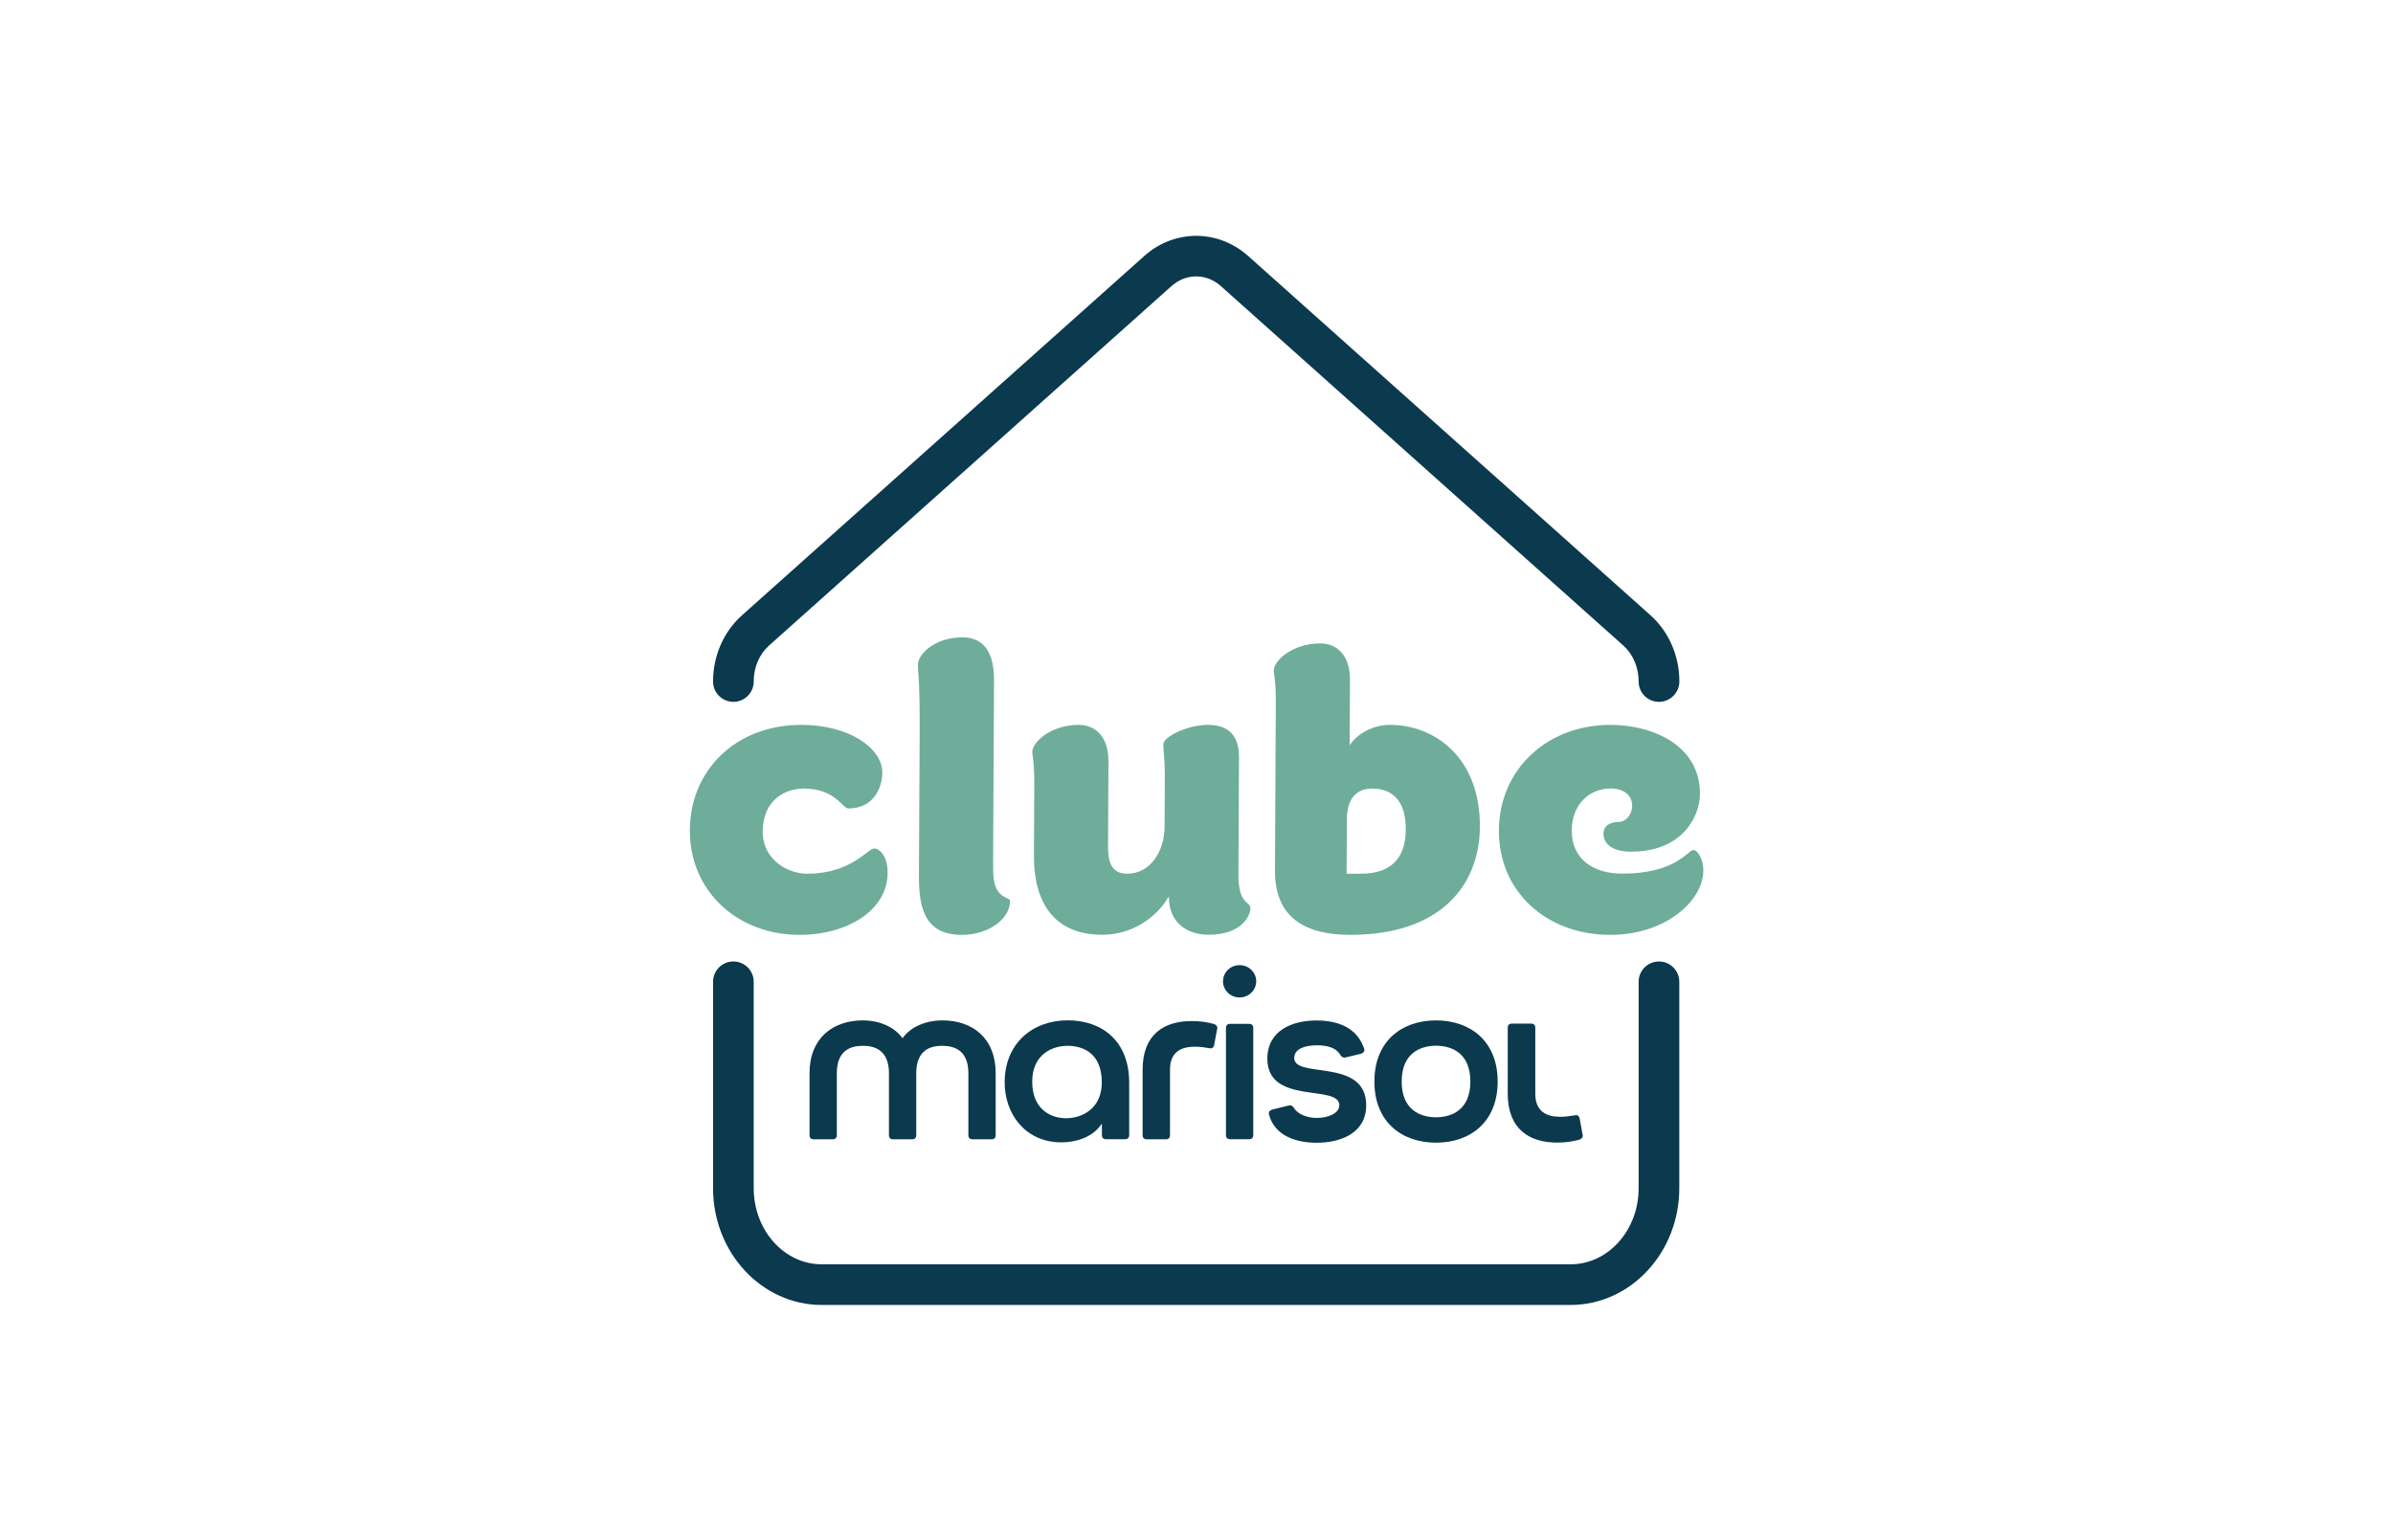
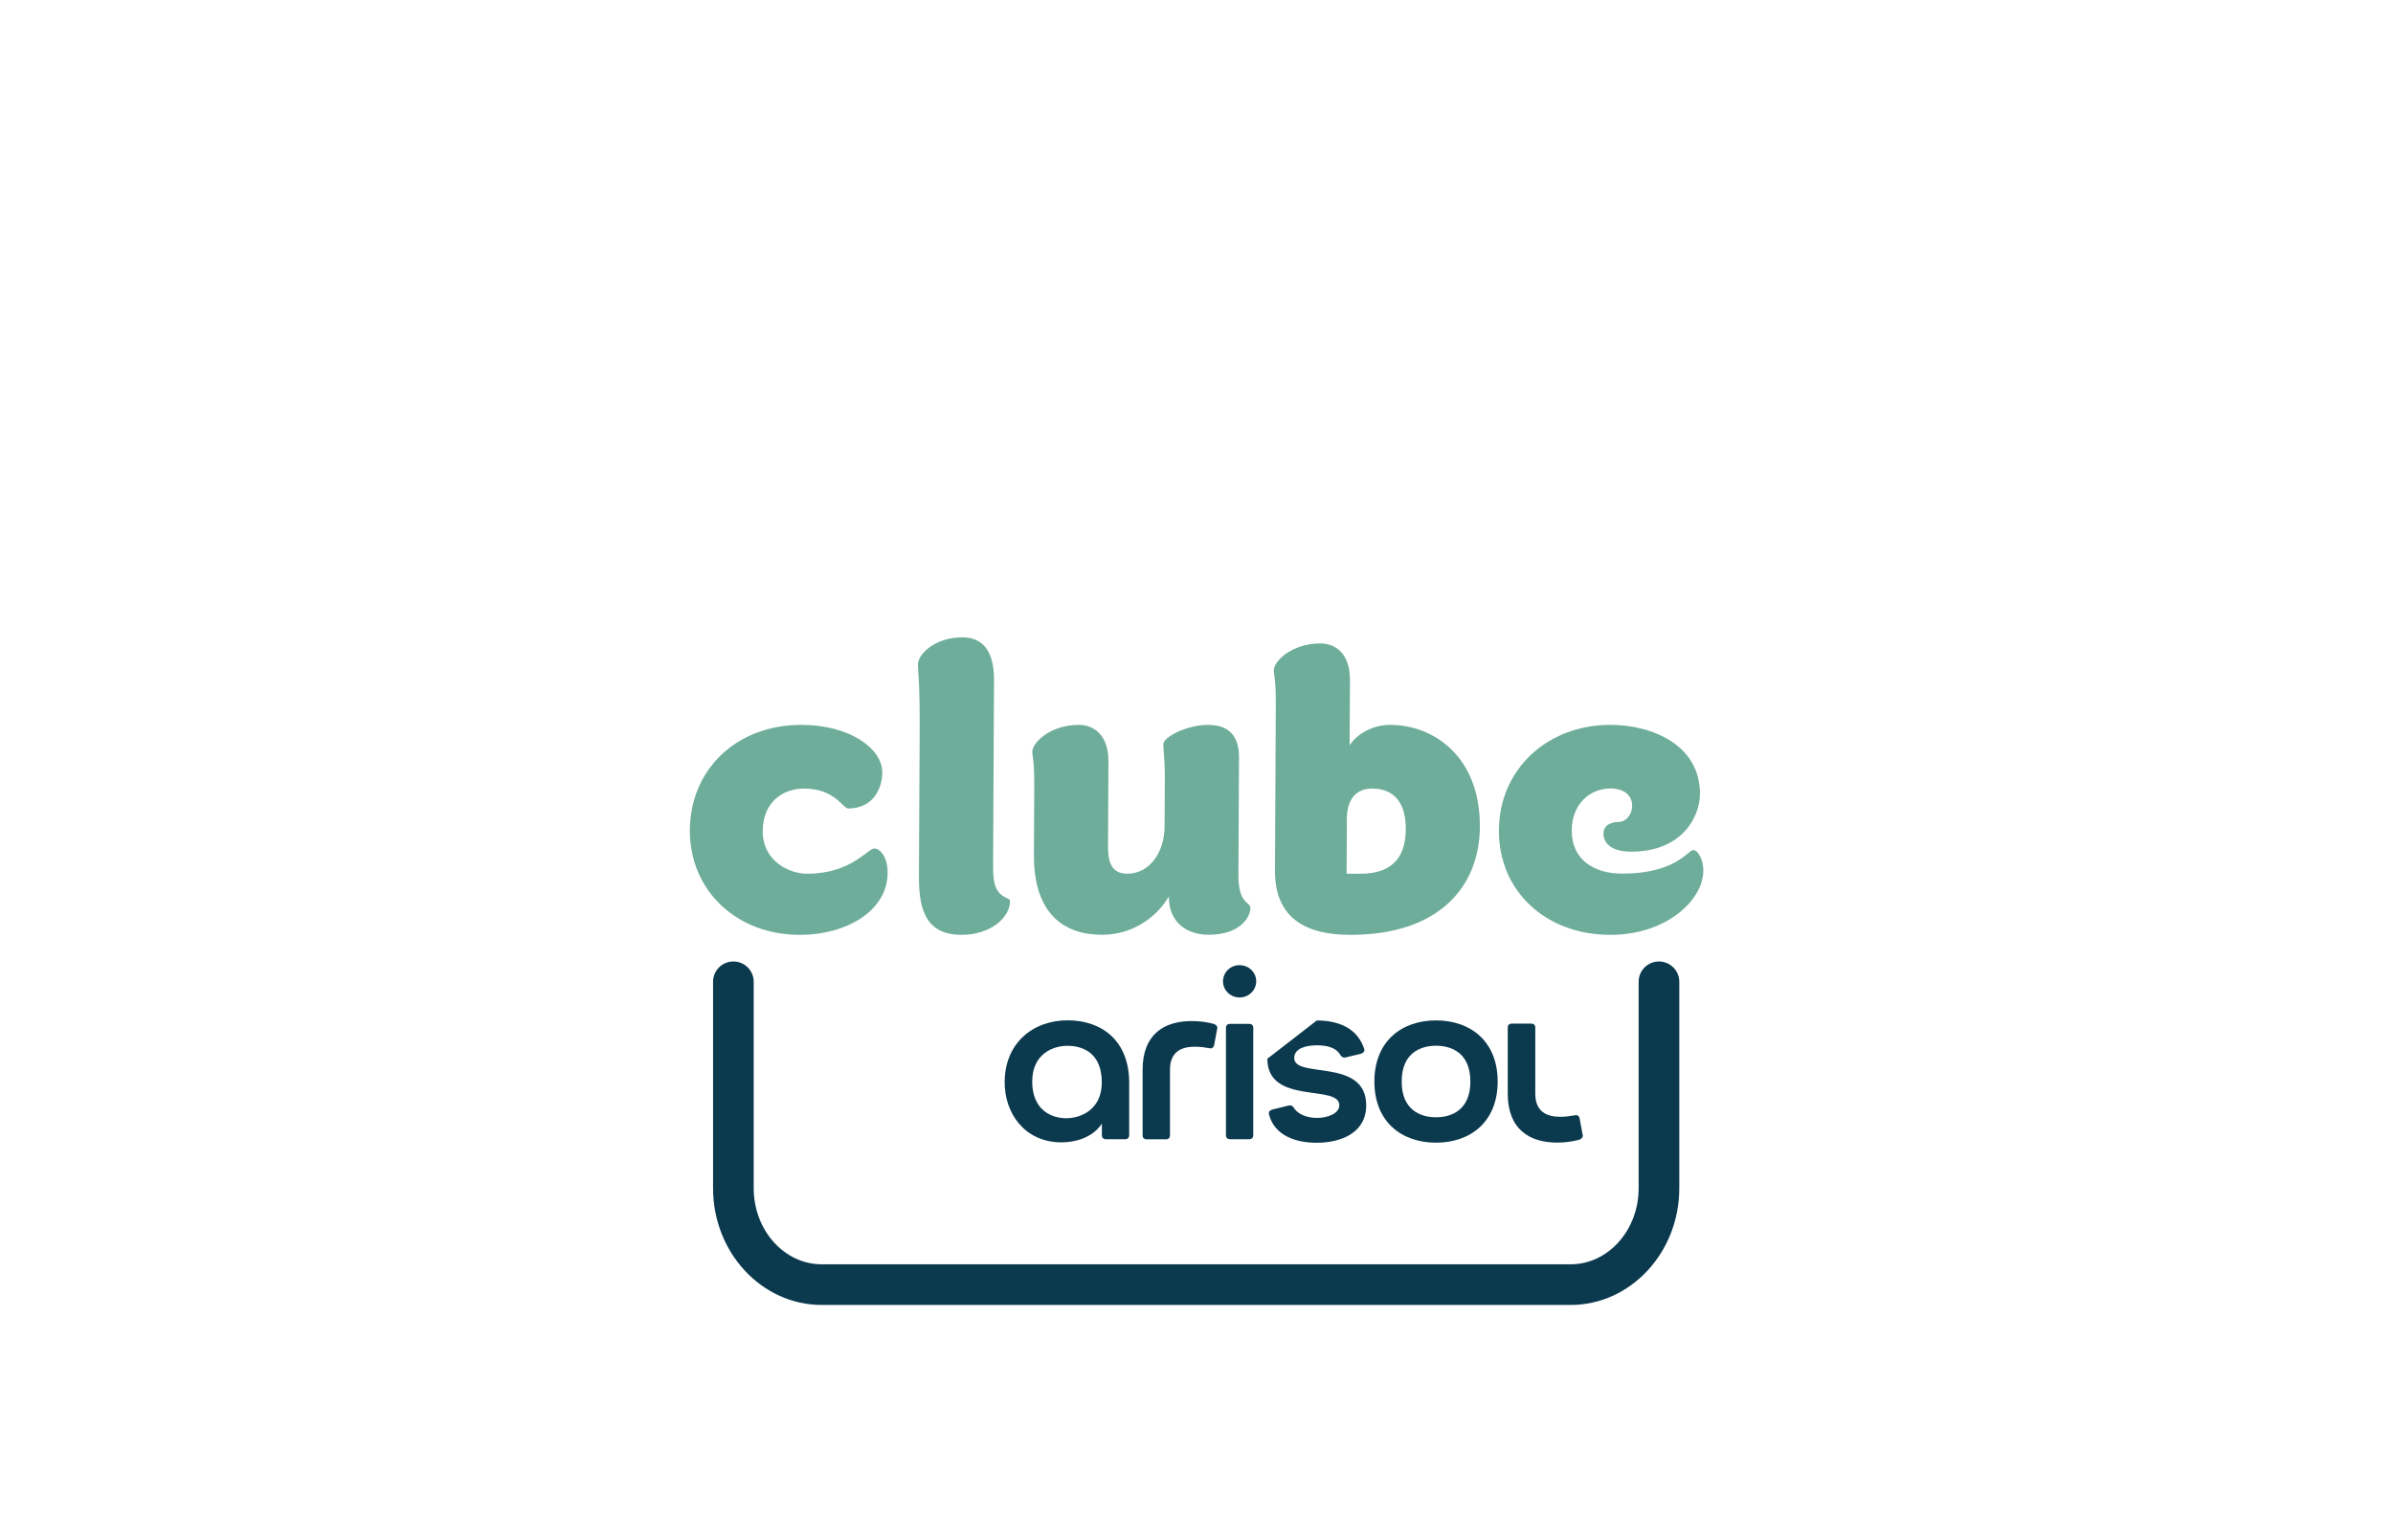
<svg xmlns="http://www.w3.org/2000/svg" id="Camada_1" x="0px" y="0px" width="291.97px" height="187.94px" viewBox="0 0 291.97 187.94" xml:space="preserve">
  <g>
    <g>
      <path fill="#6EAD99" d="M97.77,88.45c5.92,0,9.89,2.89,9.88,5.82c-0.01,1.84-1.04,4.38-4.16,4.38c-0.66,0-1.62-2.43-5.4-2.43    c-2.46,0-5.02,1.54-5.03,5.22c-0.02,3.43,2.99,5.17,5.44,5.17c5.36,0,7.37-3.08,8.18-3.08c0.56,0,1.63,0.84,1.62,2.98    c-0.02,4.53-4.84,7.56-10.76,7.56c-7.56,0-13.41-5.32-13.37-12.78C84.21,93.93,89.81,88.45,97.77,88.45" />
      <path fill="#6EAD99" d="M117.43,77.77c1.94,0,3.87,1.04,3.85,5.22l-0.11,22.33c-0.01,1.54,0.04,2.68,0.6,3.43    c0.66,0.94,1.48,0.79,1.47,1.2c-0.01,2.04-2.42,4.12-5.9,4.12c-4.7,0-5.24-3.58-5.22-7.36l0.09-17.46    c0.03-6.37-0.22-7.21-0.21-8.21C112.01,79.9,113.96,77.77,117.43,77.77" />
      <path fill="#6EAD99" d="M147.41,88.45c3.01,0,3.77,1.94,3.76,3.93l-0.07,14.33c-0.02,3.73,1.46,3.23,1.46,4.12    c-0.01,0.95-1.09,3.23-5.12,3.23c-2.5,0-4.84-1.39-4.83-4.67c-1.65,2.79-4.67,4.67-8.14,4.67c-6.08,0-8.35-4.23-8.32-9.65    l0.04-8.5c0.02-3.04-0.24-3.63-0.24-4.18c0.01-1.14,2.21-3.28,5.69-3.28c1.68,0,3.62,1.1,3.6,4.48l-0.05,10.35    c-0.01,1.94,0.44,3.33,2.33,3.33c2.91,0,4.55-2.83,4.57-5.71l0.03-6.17c0.01-1.74-0.18-3.28-0.18-3.93    C141.94,89.95,144.76,88.45,147.41,88.45" />
      <path fill="#6EAD99" d="M166.03,106.61c4.29,0,5.48-2.54,5.49-5.42c0.02-3.18-1.4-4.97-4.11-4.97c-1.22,0-3.07,0.54-3.08,3.73    l-0.03,6.66H166.03z M169.59,88.45c5.36,0,11.01,3.88,10.97,12.44c-0.04,7.16-4.82,13.18-15.8,13.18c-6.07,0-9.23-2.53-9.2-7.86    l0.1-20.24c0.02-3.03-0.24-3.63-0.24-4.18c0.01-1.14,2.21-3.28,5.69-3.28c1.68,0,3.62,1.1,3.6,4.48l-0.04,7.96    C165.55,89.55,167.5,88.45,169.59,88.45" />
      <path fill="#6EAD99" d="M196.48,88.45c5.16,0,10.97,2.49,10.93,8.46c-0.01,2.59-2.02,7.01-8.41,7.01c-2.4,0-3.37-1.05-3.36-2.19    c0-1.14,1.08-1.44,1.9-1.44c0.77,0,1.59-0.8,1.6-1.99c0-1.14-0.86-2.09-2.65-2.09c-2.5,0-4.71,1.89-4.72,5.12    c-0.02,3.58,2.73,5.27,6.15,5.27c6.59,0,8.03-2.88,8.69-2.88c0.46,0,1.22,0.99,1.21,2.54c-0.02,3.53-4.43,7.81-11.37,7.81    c-7.72,0-13.61-5.22-13.57-12.78C182.92,93.93,188.72,88.45,196.48,88.45" />
    </g>
-     <path fill="#0B394E" d="M110.12,126.69c-1.01-1.41-2.85-2.18-4.84-2.18c-3.65,0-6.51,2.15-6.51,6.44v7.57c0,0.32,0.18,0.5,0.51,0.5   h2.31c0.33,0,0.51-0.18,0.51-0.5v-7.57c0-2.82,1.73-3.34,3.18-3.34c1.41,0,3.07,0.49,3.18,3.13v7.78c0,0.32,0.18,0.5,0.51,0.5h2.31   c0.33,0,0.51-0.18,0.51-0.5v-7.78c0.11-2.64,1.73-3.13,3.18-3.13c1.44,0,3.18,0.53,3.18,3.34v7.57c0,0.32,0.18,0.5,0.51,0.5h2.32   c0.32,0,0.5-0.18,0.5-0.5v-7.57c0-4.3-2.85-6.44-6.5-6.44C112.98,124.51,111.1,125.28,110.12,126.69" />
    <path fill="#0B394E" d="M122.58,132.07c0,3.8,2.46,7.32,6.94,7.32c1.41,0,3.69-0.42,4.92-2.29v1.41c0,0.32,0.18,0.5,0.51,0.5h2.31   c0.33,0,0.51-0.18,0.51-0.5v-6.41c0-5.07-3.29-7.6-7.52-7.6C125.98,124.51,122.58,127.32,122.58,132.07 M129.81,136.44   c-1.84-0.11-3.87-1.24-3.87-4.47c0-3.31,2.46-4.36,4.3-4.36c1.84,0,4.19,0.84,4.19,4.47c0,3.32-2.56,4.37-4.36,4.37   C129.98,136.45,129.9,136.44,129.81,136.44" />
    <path fill="#0B394E" d="M139.41,130.53v7.99c0,0.32,0.18,0.5,0.51,0.5h2.32c0.33,0,0.51-0.18,0.51-0.5v-7.99   c0-2.25,1.45-2.81,3.04-2.81c0.58,0,1.16,0.07,1.77,0.18c0.29,0.1,0.54-0.11,0.58-0.39l0.36-1.94c0.11-0.28-0.11-0.53-0.4-0.63   c-0.91-0.25-1.81-0.35-2.68-0.35C142.09,124.58,139.41,126.16,139.41,130.53" />
    <path fill="#0B394E" d="M184.47,124.9c-0.33,0-0.51,0.18-0.51,0.5v8.04c0,4.39,2.69,5.98,6.04,5.98c0.87,0,1.78-0.11,2.69-0.35   c0.29-0.11,0.51-0.35,0.4-0.64l-0.36-1.95c-0.04-0.28-0.29-0.49-0.58-0.39c-0.62,0.11-1.2,0.18-1.78,0.18   c-1.6,0-3.05-0.57-3.05-2.83v-8.04c0-0.32-0.18-0.5-0.51-0.5H184.47z" />
    <path fill="#0B394E" d="M149.22,119.74c0,1.09,0.9,1.97,2.02,1.97c1.12,0,2.03-0.88,2.03-1.97c0-1.09-0.9-1.97-2.03-1.97   C150.12,117.76,149.22,118.65,149.22,119.74" />
    <path fill="#0B394E" d="M150.09,124.93c-0.32,0-0.51,0.18-0.51,0.49v13.09c0,0.32,0.18,0.5,0.51,0.5h2.31   c0.33,0,0.51-0.18,0.51-0.5v-13.09c0-0.32-0.18-0.49-0.51-0.49H150.09z" />
-     <path fill="#0B394E" d="M154.63,129.19c0,5.7,8.78,3.06,8.78,5.67c0,0.98-1.34,1.55-2.75,1.55c-1.01,0-2.2-0.35-2.75-1.16   c-0.18-0.32-0.4-0.42-0.69-0.35l-1.99,0.49c-0.32,0.11-0.47,0.28-0.4,0.6c0.69,2.64,3.36,3.45,5.82,3.45   c2.89,0,6.04-1.16,6.04-4.57c0-5.84-8.78-3.2-8.78-5.77c0-1.16,1.37-1.55,2.75-1.55c1.12,0,2.31,0.21,2.86,1.16   c0.18,0.28,0.4,0.39,0.65,0.32l1.91-0.46c0.29-0.11,0.47-0.35,0.36-0.6c-0.87-2.64-3.32-3.45-5.78-3.45   C157.66,124.51,154.63,125.74,154.63,129.19" />
+     <path fill="#0B394E" d="M154.63,129.19c0,5.7,8.78,3.06,8.78,5.67c0,0.98-1.34,1.55-2.75,1.55c-1.01,0-2.2-0.35-2.75-1.16   c-0.18-0.32-0.4-0.42-0.69-0.35l-1.99,0.49c-0.32,0.11-0.47,0.28-0.4,0.6c0.69,2.64,3.36,3.45,5.82,3.45   c2.89,0,6.04-1.16,6.04-4.57c0-5.84-8.78-3.2-8.78-5.77c0-1.16,1.37-1.55,2.75-1.55c1.12,0,2.31,0.21,2.86,1.16   c0.18,0.28,0.4,0.39,0.65,0.32l1.91-0.46c0.29-0.11,0.47-0.35,0.36-0.6c-0.87-2.64-3.32-3.45-5.78-3.45   " />
    <path fill="#0B394E" d="M167.69,131.97c0,4.89,3.29,7.46,7.52,7.46c4.23,0,7.52-2.57,7.52-7.46c0-4.89-3.29-7.46-7.52-7.46   C170.98,124.51,167.69,127.08,167.69,131.97 M171.02,131.97c0-3.52,2.35-4.37,4.19-4.37c1.84,0,4.19,0.84,4.19,4.37   c0,3.52-2.35,4.36-4.19,4.36C173.37,136.33,171.02,135.49,171.02,131.97" />
-     <path fill="#0B394E" d="M202.41,85.64c-1.37,0-2.48-1.11-2.48-2.48c0-1.73-0.68-3.33-1.88-4.4l-49.08-43.84   c-1.78-1.59-4.27-1.59-6.05,0L93.84,78.76c-1.2,1.07-1.88,2.67-1.88,4.4c0,1.37-1.11,2.48-2.48,2.48c-1.37,0-2.48-1.11-2.48-2.48   c0-3.14,1.29-6.09,3.54-8.09l49.08-43.84c3.67-3.27,8.99-3.27,12.66,0l49.08,43.83c2.25,2.01,3.54,4.96,3.54,8.1   C204.89,84.53,203.78,85.64,202.41,85.64" />
    <path fill="#0B394E" d="M191.64,159.23h-91.39c-7.31,0-13.25-6.39-13.25-14.24v-25.19c0-1.37,1.11-2.48,2.48-2.48   c1.37,0,2.48,1.11,2.48,2.48v25.19c0,5.12,3.72,9.28,8.29,9.28h91.39c4.57,0,8.29-4.16,8.29-9.28v-25.19   c0-1.37,1.11-2.48,2.48-2.48c1.37,0,2.48,1.11,2.48,2.48v25.19C204.89,152.84,198.94,159.23,191.64,159.23" />
  </g>
</svg>